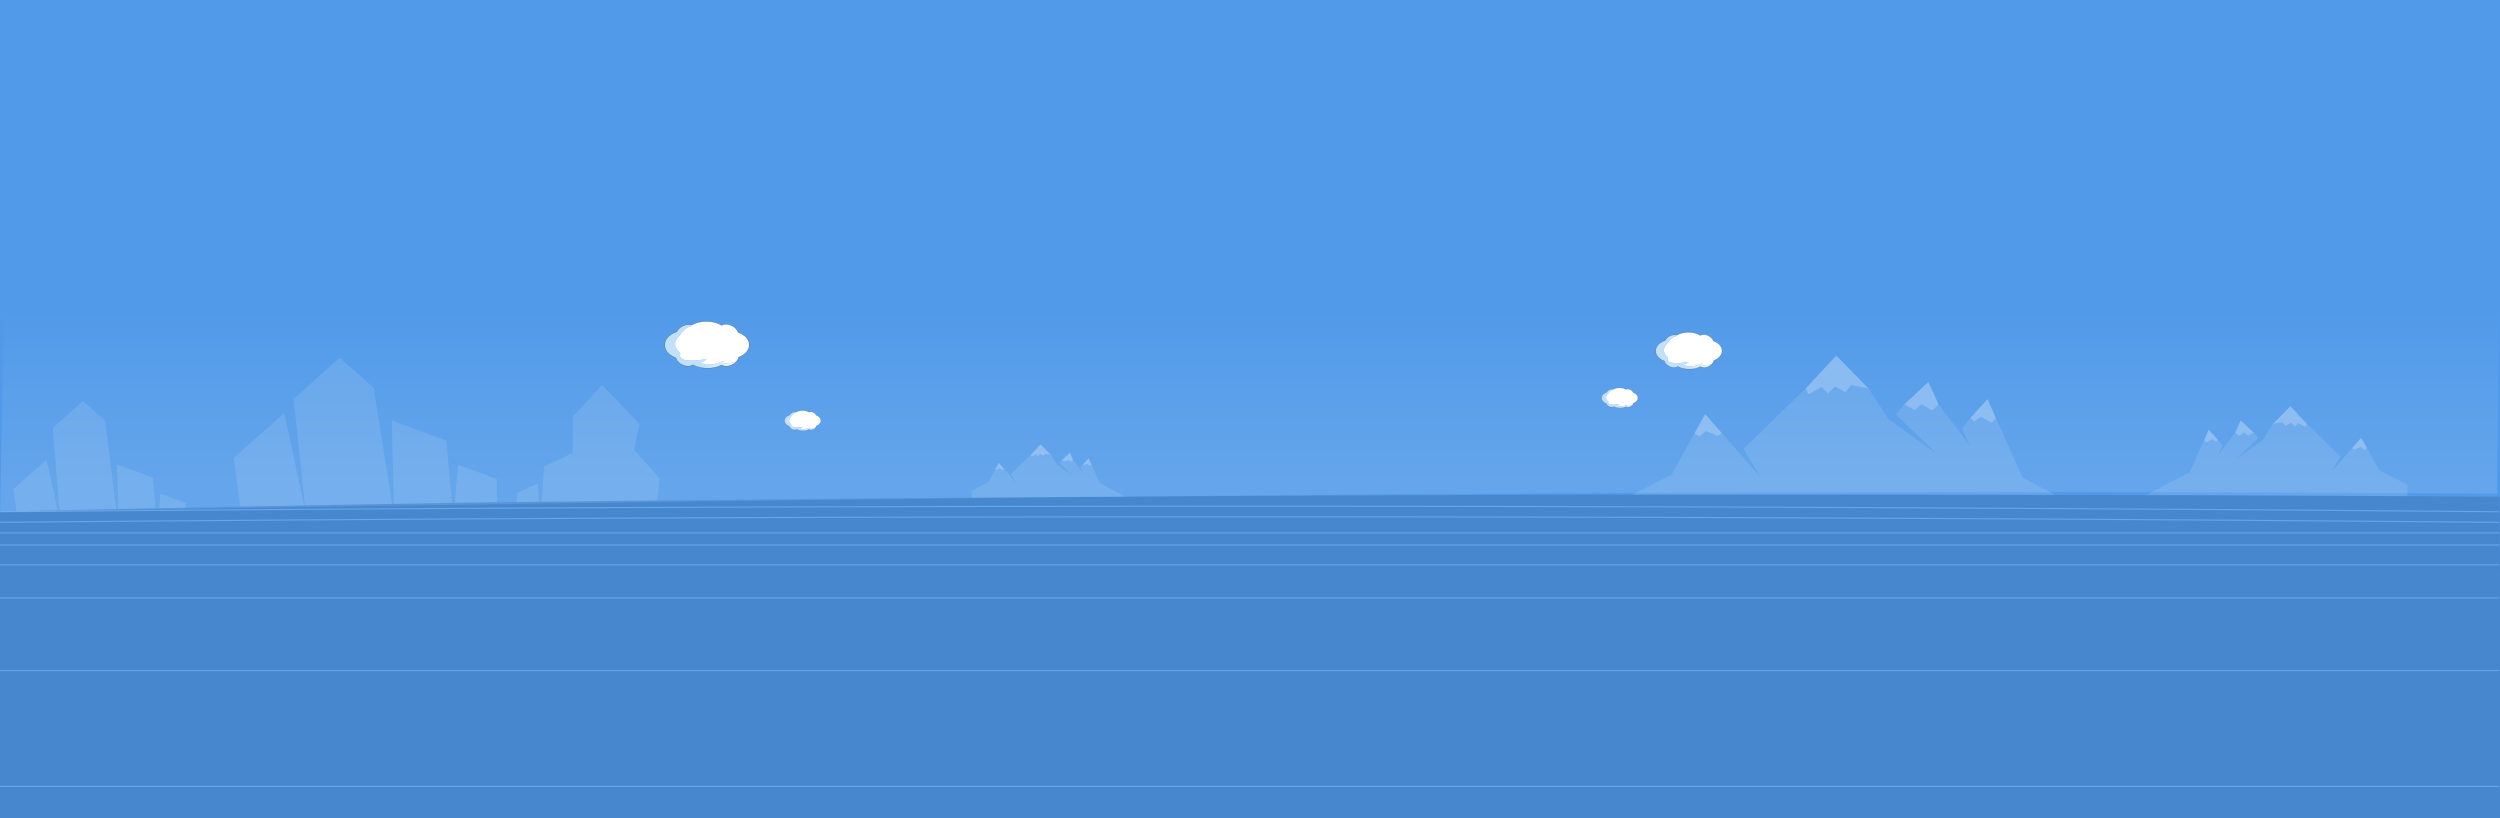
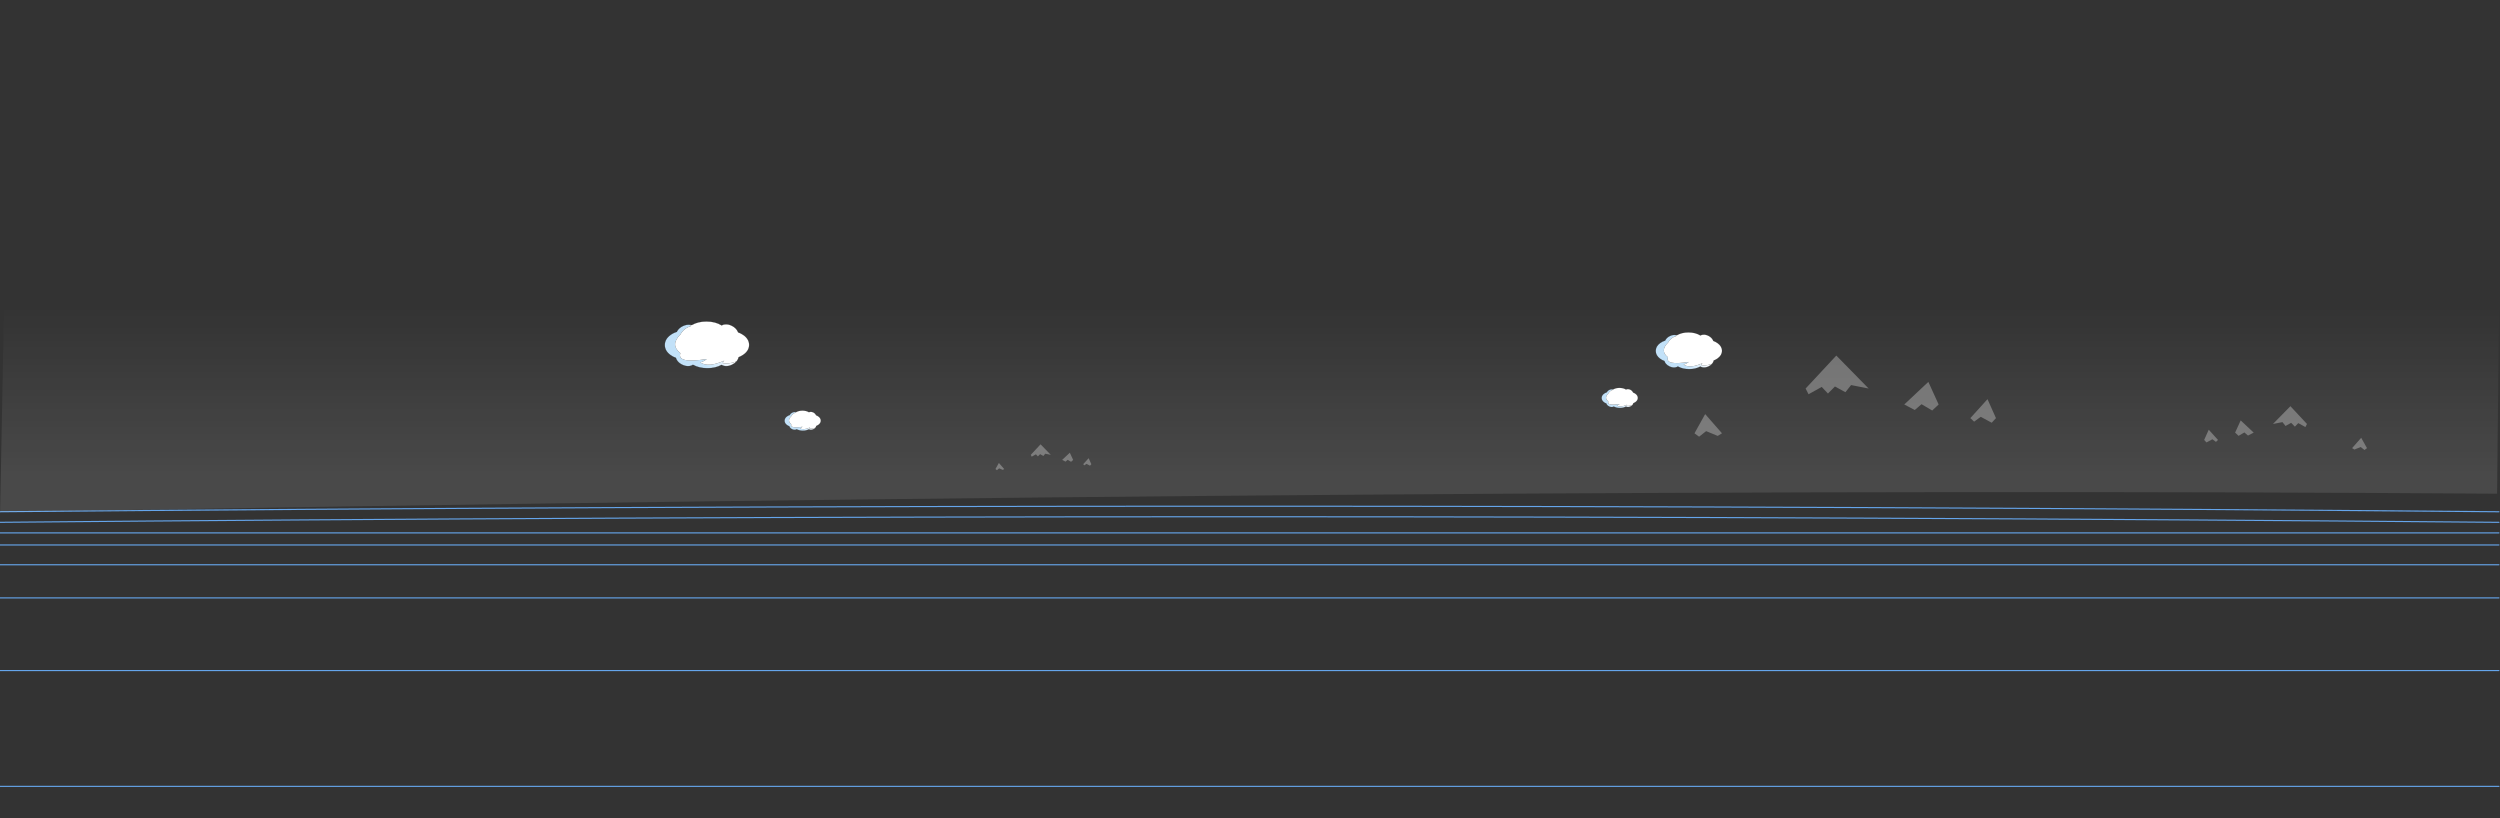
<svg xmlns="http://www.w3.org/2000/svg" xmlns:xlink="http://www.w3.org/1999/xlink" id="landingBG-basePRELOAD" image-rendering="auto" baseProfile="basic" version="1.1" x="0px" y="0px" width="2200" height="720">
  <rect width="100%" height="100%" fill="#333333" stroke="none" />
  <defs>
    <g id="2-Base_5-Juegos_2-Bocadillos_1-Bocadillos_Bocadillo-Vacio" overflow="visible">
      <g>
        <g id="Layer7_0_FILL">
          <path fill="url(#Gradient_1)" stroke="none" d="M214.85 157.65Q218.70 160.42 224.65 161.3 225.90 161.48 227.1 161.55 237.09 162.28 247.65 157.25 256.04 153.22 261.3 147.2L261 146.9Q236.62 155.88 217.9 152.1L223.15 144.3Q172.81 167.06 147.5 149.65 157.09 148.32 168.55 139.2 73.74 154.40 85.35 120.85L84.4 119.9Q53.11 94.73 84.4 63.1L84.8 63.3Q96.10 42.20 118.8 35.7L116 31.55Q104.97 29.94 93.1 35.6 81.26 41.27 75.5 50.9 74.64 52.41 74 53.85 63.03 57.12 53.95 63.75 36.20 76.80 36.2 95.2 36.20 113.64 53.95 126.65 61.81 132.40 71.1 135.6 71.73 138.12 73.1 140.75 73.56 141.60 74.05 142.45 75.31 144.48 76.8 146.3 82.44 153.19 91.85 157.55 101.94 162.23 111.4 161.65 113.08 161.57 114.75 161.3 117.61 160.85 120 160 122.75 158 124.85 157.4 143.94 168.22 170.1 168.2 195.92 168.21 214.85 157.65Z" />
          <path fill="#FFF" stroke="none" d="M283.05 63.65Q275.51 58.39 266.7 55.25 266.03 53.41 265 51.45 259.81 41.60 248.25 35.35 236.72 29.14 225.55 30.2 219.26 30.81 215.15 33.55 195.26 21.17 167.15 21.15 140.20 21.17 120.7 32.6 120.17 32.43 119.6 32.25 117.91 31.83 116 31.55L118.8 35.7Q96.10 42.20 84.8 63.3L84.4 63.1Q53.11 94.73 84.4 119.9L85.35 120.85Q73.74 154.40 168.55 139.2 157.09 148.32 147.5 149.65 172.81 167.06 223.15 144.3L217.9 152.1Q236.62 155.88 261 146.9L261.3 147.2 261.35 147.2Q262.80 145.54 264 143.75 264.62 142.86 265.15 141.95 267.72 137.63 268.35 133.65 276.23 130.65 283.05 125.9 301.51 113.02 301.5 94.8 301.51 76.56 283.05 63.65Z" />
        </g>
        <path id="Layer7_0_1_STROKES" stroke="#000" stroke-opacity=".50" stroke-width="1" stroke-linejoin="round" stroke-linecap="round" fill="none" d="M116.02 31.57Q117.91 31.83 119.6 32.27 120.17 32.43 120.72 32.6 140.20 21.17 167.17 21.17 195.26 21.17 215.17 33.57 219.26 30.81 225.57 30.2 236.72 29.14 248.27 35.37 259.81 41.60 265 51.47 266.03 53.41 266.7 55.27 275.51 58.39 283.05 63.65 301.51 76.56 301.5 94.8 301.51 113.02 283.05 125.9 276.23 130.65 268.37 133.67 267.72 137.63 265.17 141.95 264.62 142.86 264.02 143.75 262.80 145.54 261.35 147.2L261.32 147.22Q256.04 153.22 247.65 157.25 237.09 162.28 227.12 161.57 225.90 161.48 224.67 161.3 218.70 160.42 214.85 157.67 195.92 168.21 170.1 168.22 143.94 168.22 124.85 157.42 122.75 158 120 160 117.61 160.85 114.75 161.3 113.08 161.57 111.4 161.67 101.94 162.23 91.85 157.55 82.44 153.19 76.82 146.32 75.31 144.48 74.07 142.47 73.56 141.60 73.12 140.75 71.73 138.12 71.1 135.62 61.81 132.40 53.97 126.65 36.20 113.64 36.2 95.22 36.20 76.80 53.97 63.75 63.03 57.12 74 53.87 74.64 52.41 75.52 50.92 81.26 41.27 93.12 35.6 104.97 29.94 116.02 31.57Z" />
      </g>
    </g>
    <linearGradient id="Gradient_1" gradientUnits="userSpaceOnUse" x1="36.19" y1="99.7" x2="261.3" y2="99.7" spreadMethod="pad">
      <stop offset="57.25%" stop-color="#C2E1F8" />
      <stop offset="100%" stop-color="#FFF" />
    </linearGradient>
    <linearGradient id="Gradient_2" gradientUnits="userSpaceOnUse" x1="1101.4" y1="269.68" x2="1101.4" y2="422.81" spreadMethod="pad">
      <stop offset="0%" stop-color="#FFF" stop-opacity="0" />
      <stop offset="100%" stop-color="#FFF" stop-opacity=".11" />
    </linearGradient>
  </defs>
  <g id="mcBG" overflow="visible">
    <g>
      <g id="Layer6_0_FILL">
-         <path fill="#519AE9" stroke="none" d="M2200 720L2200 0 0 0 0 720 2200 720Z" />
-       </g>
+         </g>
    </g>
    <g>
      <g id="Layer5_0_FILL">
        <path fill="#FFF" fill-opacity=".30" stroke="none" d="M876 412.75L877.3 413.75 879.25 412.15 882.5 413.5 883.7 412.75 879 407.4 876 412.75M907.1 400.25L907.9 401.85 911.6 399.8 913.35 401.6 915.3 399.65 918.2 401.25 919.8 399.25 924.7 400.25 915.7 391 907.1 400.25M944.35 404.7L941.45 398.4 934.7 404.7 937.65 406.25 939.55 404.65 942.55 406.4 944.35 404.7M959.2 409.8L960.4 408.5 958 403.2 953.2 408.5 954.25 409.5 956.1 408.15 959.2 409.8M1491.15 381.3L1495.2 384.3 1501.4 379.4 1511.6 383.6 1515.35 381.3 1500.55 364.4 1491.15 381.3M1733.9 367.95L1737.25 371.05 1743.05 366.8 1752.7 372 1756.45 367.95 1749 351.25 1733.9 367.95M1675.75 355.95L1685 360.8 1690.95 355.7 1700.35 361.25 1706 355.95 1696.95 336.05 1675.75 355.95M1623.95 345.15L1628.95 338.85 1644.4 341.9 1615.95 312.9 1588.95 341.9 1591.5 346.95 1603.1 340.5 1608.6 346.3 1614.75 340.1 1623.95 345.15M2077.85 385.25L2069.85 394.35 2071.9 395.6 2077.4 393.35 2080.75 396 2082.95 394.35 2077.85 385.25M2015.55 357.45L2000.2 373.1 2008.55 371.45 2011.25 374.85 2016.2 372.1 2019.5 375.45 2022.5 372.35 2028.75 375.8 2030.15 373.1 2015.55 357.45M1966.9 380.7L1969.95 383.55 1975.05 380.55 1978.25 383.3 1983.25 380.7 1971.8 369.95 1966.9 380.7M1946.9 386.55L1950.05 388.85 1951.85 387.15 1943.7 378.15 1939.65 387.15 1941.7 389.35 1946.9 386.55Z" />
-         <path fill="#FFF" fill-opacity=".11" stroke="none" d="M960.4 408.5L959.2 409.8 956.1 408.15 954.25 409.5 953.2 408.5 950.85 411.4 953.15 416.3 944.35 404.7 942.55 406.4 939.55 404.65 937.65 406.25 934.7 404.7 932.4 407.5 943.95 418.65 930.2 408.75 924.7 400.25 919.8 399.25 918.2 401.25 915.3 399.65 913.35 401.6 911.6 399.8 907.9 401.85 907.1 400.25 889.7 417.1 894.5 425.05 883.7 412.75 882.5 413.5 879.25 412.15 877.3 413.75 876 412.75 869.55 424.4 855.1 431.7 855.1 445.9 894.15 445.9 950.6 447.05 992.8 438.3 967.85 425.2 960.4 408.5M1628.95 338.85L1623.95 345.15 1614.75 340.1 1608.6 346.3 1603.1 340.5 1591.5 346.95 1588.95 341.9 1534.3 394.95 1549.35 420 1515.35 381.3 1511.6 383.6 1501.4 379.4 1495.2 384.3 1491.15 381.3 1470.95 417.85 1336.45 485.5 1548.15 485.5 1725.75 489 1756 482.8 1828.9 446.1 1779.95 420.4 1756.45 367.95 1752.7 372 1743.05 366.8 1737.25 371.05 1733.9 367.95 1726.5 377 1733.8 392.5 1706 355.95 1700.35 361.25 1690.95 355.7 1685 360.8 1675.75 355.95 1668.4 364.75 1704.8 399.75 1661.6 368.7 1644.4 341.9 1628.95 338.85M1955.85 392.05L1951.85 387.15 1950.05 388.85 1946.9 386.55 1941.7 389.35 1939.65 387.15 1927 415.5 1884.6 437.75 1956.25 452.55 2052.15 450.65 2118.45 450.65 2118.45 426.5 2093.85 414.1 2082.95 394.35 2080.75 396 2077.4 393.35 2071.9 395.6 2069.85 394.35 2051.5 415.25 2059.65 401.75 2030.15 373.1 2028.75 375.8 2022.5 372.35 2019.5 375.45 2016.2 372.1 2011.25 374.85 2008.55 371.45 2000.2 373.1 1990.9 387.55 1967.55 404.35 1987.2 385.45 1983.25 380.7 1978.25 383.3 1975.05 380.55 1969.95 383.55 1966.9 380.7 1951.9 400.4 1955.85 392.05Z" />
      </g>
    </g>
    <g>
      <g id="Layer4_0_FILL">
-         <path fill="#FFF" fill-opacity=".11" stroke="none" d="M72.9 352.95L46.45 376.75 53.35 461.45 41 404.6 11.9 430.25 18.45 480.45 105.2 481.05 163.8 482.25 163.5 442.5 141.2 434.35 138.5 464.75 134.4 420.4 103 408.75 104.35 464.25 92.55 370.3 72.9 352.95M558.05 395.75L562.75 373.05 529.8 338.75 504.05 366.7 503.95 398.55 478.8 410.5 475.45 457.65 473.2 425.3 454.7 434 454.45 476.2 503.05 474.95 574.9 474.35 580.35 421 558.05 395.75M392.75 387.8L344.8 370 346.85 454.75 328.8 341.25 298.85 314.75 258.4 351.1 268.95 450.5 250.1 363.65 205.75 402.85 215.7 479.5 348.15 480.4 437.65 482.2 437.2 421.55 403.1 409.05 399 455.5 392.75 387.8Z" />
-       </g>
+         </g>
    </g>
    <g>
      <g id="Layer3_0_FILL">
-         <path fill="#4787CD" stroke="none" d="M2200.25 720L2199.85 437.1Q2065.63 436.27 1931.85 435.8 1476.89 434.21 1027 436.8 723.42 438.53 422.15 442.15 230.94 445.09 0 450.15L0 720 2200.25 720Z" />
-       </g>
+         </g>
    </g>
    <g>
      <path id="Layer2_0_1_STROKES" stroke="#65A5EB" stroke-width="1" stroke-linejoin="round" stroke-linecap="round" fill="none" d="M-2.02 590.1L2199.05 590.1M-2.02 692L2199.05 692M-2.02 526.15L2199.05 526.15M-2.02 497L2199.05 497M-2.02 468.95L2199.05 468.95M-2.02 459.65Q1082.25 449.84 2199.05 459.65M-2.02 450.35Q1082.23 440.58 2199.05 450.35M-2.02 479.55L2199.05 479.55" />
    </g>
    <g>
      <g id="Layer1_0_FILL">
        <path fill="url(#Gradient_2)" stroke="none" d="M2197.45 434.45L2199.15 267.3 3.6 267.3 .1 450.65Q1294.32 428.06 2197.45 434.45Z" />
      </g>
    </g>
    <g>
      <use xlink:href="#2-Base_5-Juegos_2-Bocadillos_1-Bocadillos_Bocadillo-Vacio" transform="matrix(.28 0 0 .28 574.85 276.95)" />
      <use xlink:href="#2-Base_5-Juegos_2-Bocadillos_1-Bocadillos_Bocadillo-Vacio" transform="matrix(.12 0 0 .12 1405.1 338.8)" />
      <use xlink:href="#2-Base_5-Juegos_2-Bocadillos_1-Bocadillos_Bocadillo-Vacio" transform="matrix(.22 0 0 .22 1449.05 287.85)" />
      <use xlink:href="#2-Base_5-Juegos_2-Bocadillos_1-Bocadillos_Bocadillo-Vacio" transform="matrix(.12 0 0 .12 686.1 358.8)" />
    </g>
  </g>
</svg>